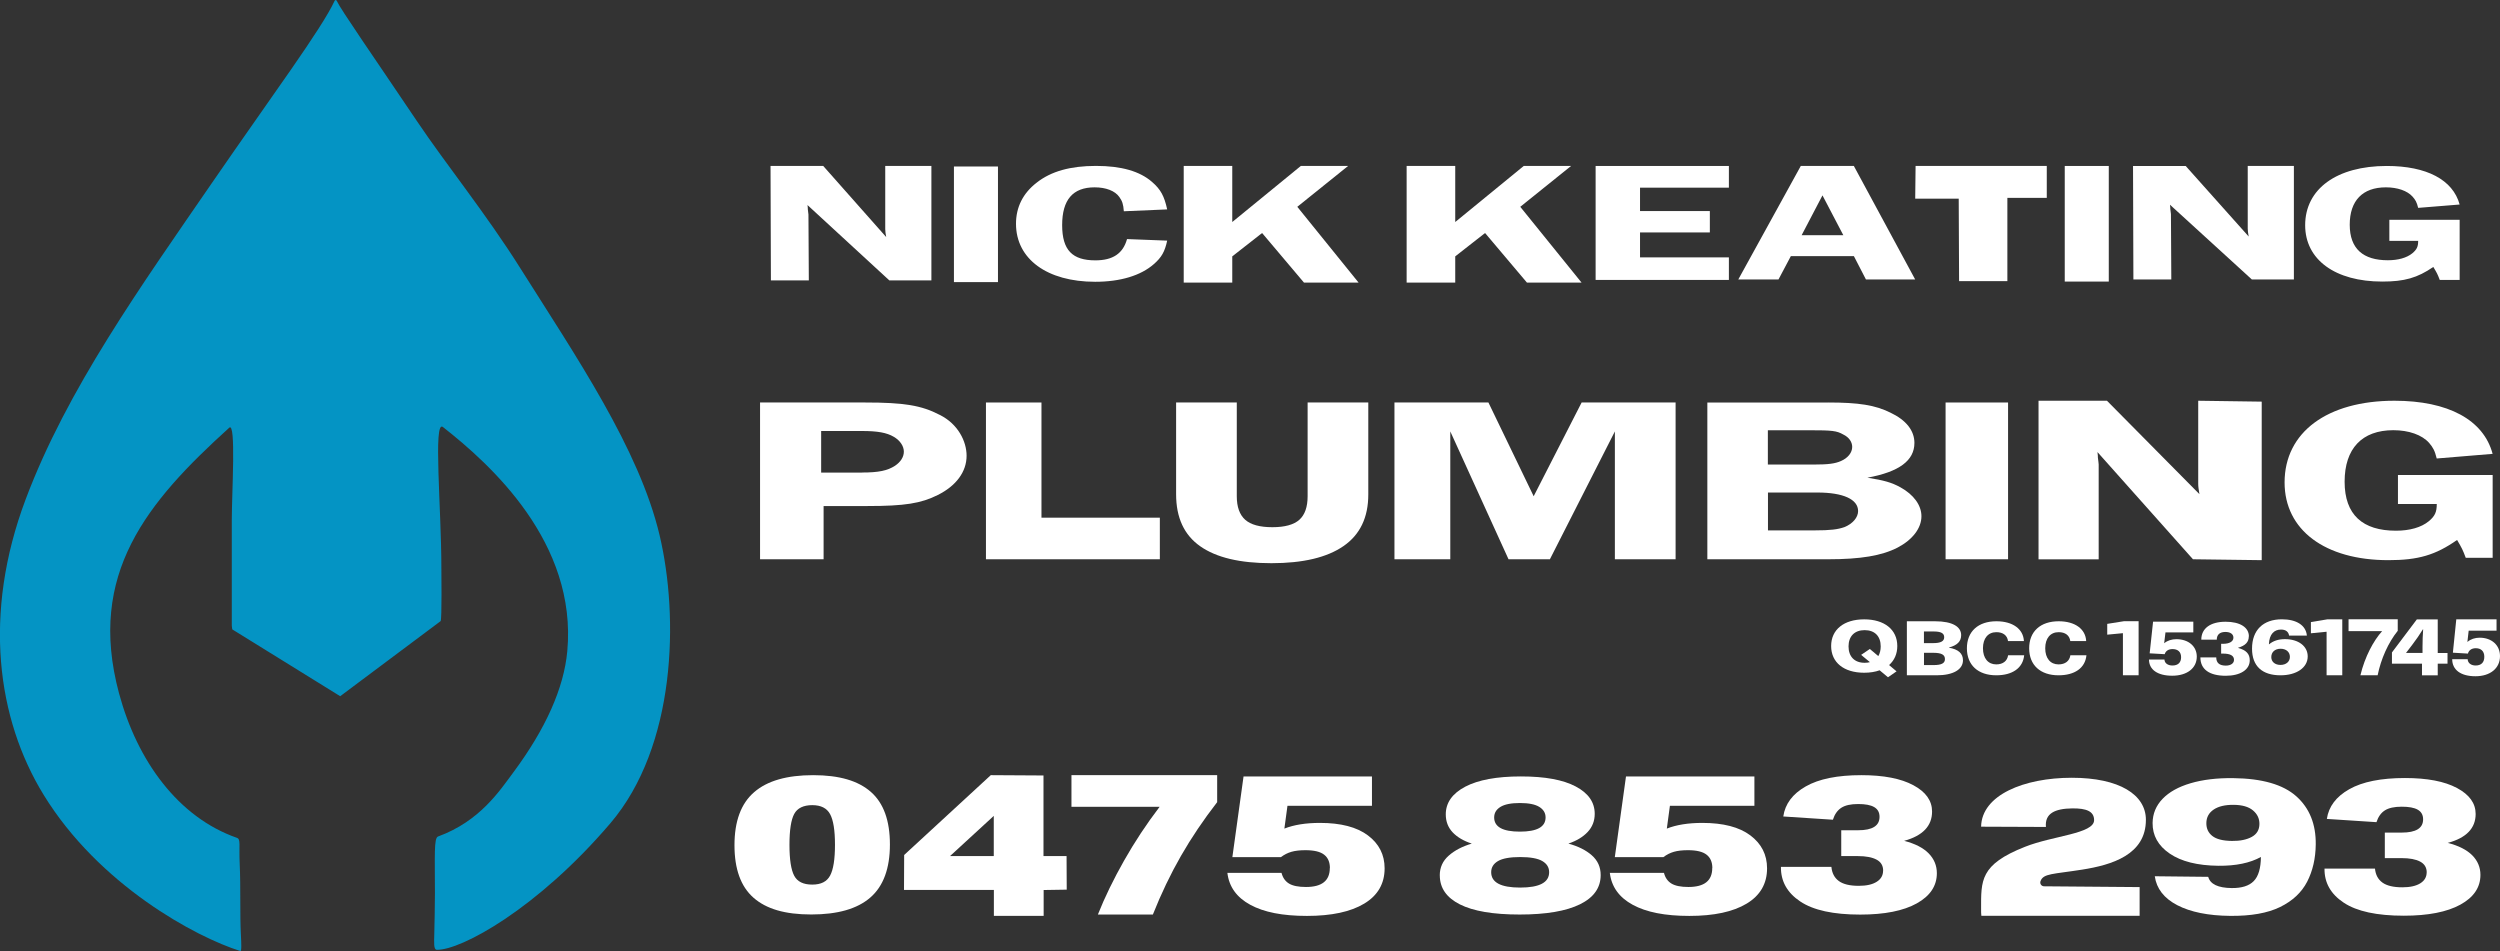
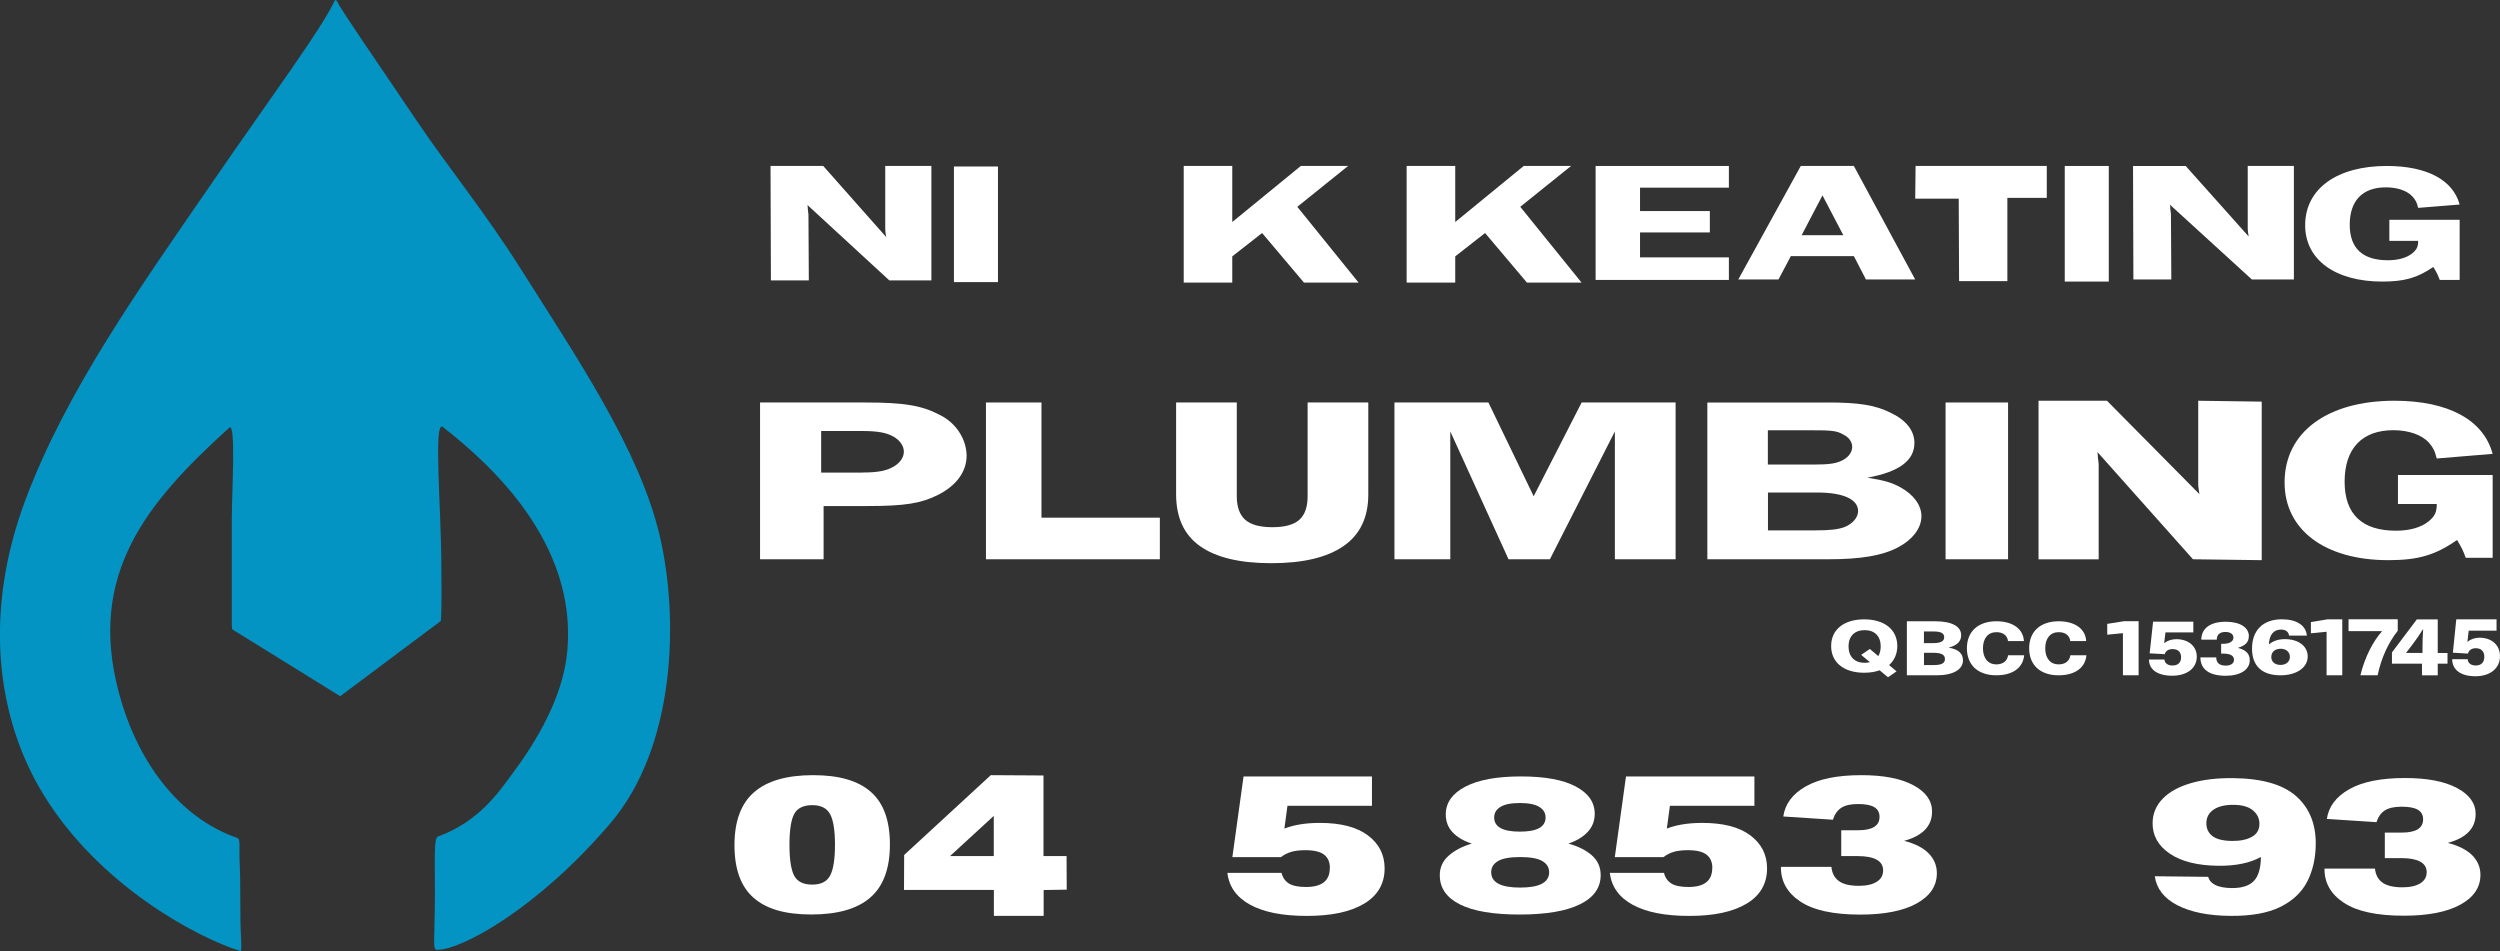
<svg xmlns="http://www.w3.org/2000/svg" id="Layer_2" data-name="Layer 2" viewBox="0 0 470.13 178.84">
  <rect x="0" y="0" width="470.13" height="178.84" fill="#333333" stroke="none" />
  <defs>
    <style>
      .cls-1 {
        fill: #0494c4;
      }

      .cls-2 {
        fill: #fff;
      }
    </style>
  </defs>
  <g id="Layer_2-2" data-name="Layer 2">
    <g id="White_Text" data-name="White Text">
      <g>
-         <path class="cls-2" d="M211.34,39.74c-.1-1.36-.3-1.93-.85-2.7-.8-1.14-2.5-1.81-4.65-1.81-4.1,0-6.1,2.35-6.1,7.1s1.95,6.63,6.25,6.63c3.3,0,5.2-1.3,5.95-4l7.55.29c-.45,2.09-1.05,3.14-2.5,4.41-2.45,2.16-6.3,3.33-11.04,3.33-9.04,0-14.89-4.28-14.89-10.91,0-3.11,1.3-5.74,3.9-7.74,2.7-2.13,6.35-3.14,11.14-3.14s8.25,1.01,10.54,3.01c1.65,1.43,2.3,2.66,2.85,5.17l-8.15.35Z" />
        <path class="cls-2" d="M308.41,35.29v4.4h13.13v4.02h-13.13v4.69h16.71v4.24h-25.06v-21.43h25.06v4.08h-16.71Z" />
        <path class="cls-2" d="M360.16,52.55h-9.27l-2.26-4.38h-11.86l-2.32,4.38h-7.56l11.75-21.34h9.98l11.53,21.34ZM346.64,44.23l-3.92-7.49-3.92,7.49h7.83Z" />
        <path class="cls-2" d="M384.9,37.21h-7.41v15.66h-9.08l-.07-15.51h-8.18l.07-6.15h24.67v6Z" />
        <path class="cls-2" d="M396.56,52.95h-8.28v-21.74h8.28v21.74Z" />
        <path class="cls-2" d="M187.67,53.05h-8.28v-21.74h8.28v21.74Z" />
        <path class="cls-2" d="M431.36,52.55h-7.9l-15.39-14.05c.06.37.06.67.06.78.06.51.12.84.12.98l.07,12.3h-7.13l-.07-21.34h9.91l11.84,13.26c-.12-.71-.18-1.05-.18-1.49v-11.78h8.68v21.34Z" />
        <path class="cls-2" d="M175.14,52.73h-7.9l-15.39-14.17c.06.37.06.68.06.78.06.51.12.85.12.99l.07,12.4h-7.13l-.07-21.52h9.91l11.84,13.37c-.12-.71-.18-1.05-.18-1.5v-11.87h8.68v21.52Z" />
        <path class="cls-2" d="M462.54,52.64h-3.74c-.42-1.11-.53-1.3-1.21-2.44-3.01,2.06-5.43,2.75-9.6,2.75-8.86,0-14.5-4.11-14.5-10.6,0-6.84,5.96-11.14,15.34-11.14,7.49,0,12.44,2.59,13.71,7.25l-7.8.63c-.26-1.08-.53-1.52-1.06-2.12-1-1.11-2.85-1.74-5.01-1.74-4.38,0-6.8,2.5-6.8,7.03s2.53,6.68,7.17,6.68c1.9,0,3.53-.44,4.59-1.3.84-.7,1.11-1.23,1.11-2.34h-5.42v-3.96h13.22v11.3Z" />
        <polygon class="cls-2" points="231.73 41.75 244.62 31.21 253.51 31.21 243.96 38.89 255.49 53.15 245.22 53.15 237.34 43.82 231.73 48.21 231.73 53.15 222.6 53.15 222.6 31.21 231.73 31.21 231.73 41.75" />
        <polygon class="cls-2" points="273.66 41.75 286.54 31.21 295.44 31.21 285.89 38.89 297.42 53.15 287.15 53.15 279.27 43.82 273.66 48.21 273.66 53.15 264.52 53.15 264.52 31.21 273.66 31.21 273.66 41.75" />
      </g>
      <g>
        <path class="cls-2" d="M154.87,105.17h-11.94v-29.48h19.76c7.29,0,10.59.53,14.05,2.34,3.38,1.68,5.03,4.93,5.03,7.67,0,3.01-1.95,5.66-5.41,7.38-3.16,1.59-6.24,2.08-13.22,2.08h-8.26v10.01ZM162.08,88.86c3.16,0,4.81-.35,6.24-1.28,1.05-.71,1.65-1.64,1.65-2.65s-.68-2.08-1.88-2.78c-1.35-.8-3.08-1.1-6.01-1.1h-7.66v7.82h7.66Z" />
        <path class="cls-2" d="M218.11,97.36v7.81h-32.7v-29.48h10.44v21.66h22.26Z" />
        <path class="cls-2" d="M272.73,81.13v24.04h-10.5v-29.48h17.67l8.51,17.63,9.02-17.63h17.67v29.48h-11.42v-24.04l-12.22,24.04h-7.78l-10.95-24.04Z" />
        <path class="cls-2" d="M343.79,75.69c5.77,0,8.84.49,11.69,1.9,2.99,1.41,4.53,3.4,4.53,5.7,0,3.31-2.85,5.44-8.84,6.54,3.07.49,4.53.88,6.21,1.81,2.48,1.37,3.95,3.36,3.95,5.44,0,2.25-1.68,4.42-4.46,5.88-2.99,1.55-7.01,2.21-13.08,2.21h-22.72v-29.48h22.72ZM332.46,87.36h8.62c2.78,0,4.02-.18,5.11-.66,1.32-.57,2.12-1.59,2.12-2.65,0-.93-.58-1.81-1.68-2.34-1.24-.71-2.12-.8-6.36-.8h-7.82v6.45ZM332.46,99.74h8.77c2.99,0,4.38-.18,5.63-.62,1.53-.62,2.56-1.81,2.56-3.01,0-2.21-2.78-3.49-7.67-3.49h-9.28v7.12Z" />
        <path class="cls-2" d="M377.62,105.17h-11.75v-29.48h11.75v29.48Z" />
        <path class="cls-2" d="M425.32,105.34l-12.93-.17-17.96-20.16c.08.49.08.89.08,1.03.08.67.15,1.12.15,1.3v17.84h-11.31v-29.82h12.87l17.39,17.57c-.15-.94-.23-1.39-.23-1.97v-15.6l11.94.17v29.82Z" />
        <path class="cls-2" d="M468.73,104.9h-5.04c-.57-1.53-.71-1.79-1.63-3.36-4.05,2.84-7.31,3.8-12.92,3.8-11.93,0-19.52-5.67-19.52-14.62,0-9.43,8.02-15.36,20.66-15.36,10.08,0,16.76,3.58,18.46,9.99l-10.51.87c-.36-1.48-.71-2.09-1.42-2.92-1.35-1.53-3.83-2.4-6.74-2.4-5.89,0-9.16,3.45-9.16,9.69s3.41,9.21,9.66,9.21c2.56,0,4.76-.61,6.18-1.79,1.14-.96,1.49-1.7,1.49-3.23h-7.3v-5.46h17.81v15.58Z" />
        <path class="cls-2" d="M221.17,92.95v-17.26h11.41v17.63c0,2.01.53,3.48,1.58,4.42,1.06.94,2.76,1.4,5.11,1.4s4.04-.47,5.08-1.4c1.04-.94,1.55-2.41,1.55-4.42v-17.63h11.41v17.3c0,4.32-1.55,7.55-4.66,9.7-3.11,2.15-7.63,3.22-13.56,3.22s-10.36-1.06-13.38-3.18c-3.03-2.12-4.54-5.38-4.54-9.78Z" />
      </g>
      <g>
        <path class="cls-2" d="M138.12,158.94c0-4.51,1.23-7.84,3.7-9.97,2.46-2.14,6.16-3.2,11.09-3.2s8.47,1.05,10.86,3.15c2.39,2.1,3.58,5.39,3.58,9.88s-1.22,7.84-3.67,9.97c-2.45,2.14-6.15,3.2-11.12,3.2s-8.47-1.05-10.86-3.15c-2.39-2.1-3.58-5.39-3.58-9.88ZM148.46,158.87c0,2.76.3,4.7.89,5.81.59,1.12,1.72,1.67,3.39,1.67s2.75-.56,3.36-1.69c.61-1.13.92-3.06.92-5.8s-.31-4.63-.92-5.76c-.61-1.13-1.73-1.69-3.36-1.69s-2.8.55-3.39,1.66c-.59,1.1-.89,3.04-.89,5.8Z" />
        <path class="cls-2" d="M186.91,167.36h-16.91l.03-6.58,16.29-15.01,9.91.06v15.16h4.34l.03,6.31-4.34.07v4.86h-9.36v-4.86ZM186.88,153.43l-8.23,7.56h8.23v-7.56Z" />
-         <path class="cls-2" d="M201.47,145.77h27.42v5.08c-2.59,3.34-4.86,6.71-6.81,10.11-1.95,3.4-3.71,7.07-5.28,11.02h-10.34c1.31-3.29,2.96-6.67,4.93-10.15,1.97-3.48,4.19-6.85,6.68-10.11h-16.58v-5.95Z" />
        <path class="cls-2" d="M250.09,163.24c0-1.11-.36-1.95-1.08-2.51-.72-.57-1.89-.85-3.52-.85-1.05,0-1.92.1-2.62.3-.7.2-1.36.53-1.98,1h-9.14l2.1-15.16h24.15v5.51h-15.89l-.58,4.29c1.78-.71,4.02-1.07,6.69-1.07,3.92,0,6.93.78,9.02,2.35,2.09,1.57,3.14,3.63,3.14,6.19,0,2.88-1.28,5.1-3.84,6.64-2.56,1.54-6.15,2.31-10.77,2.31s-8.09-.7-10.65-2.09c-2.56-1.39-4-3.39-4.31-6.01h10.18c.23.91.7,1.58,1.4,2.01.7.43,1.76.65,3.2.65,2.99,0,4.48-1.18,4.48-3.55Z" />
        <path class="cls-2" d="M322.01,163.24c0-1.11-.36-1.95-1.08-2.51-.72-.57-1.89-.85-3.52-.85-1.05,0-1.92.1-2.62.3-.7.2-1.36.53-1.98,1h-9.14l2.1-15.16h24.15v5.51h-15.89l-.58,4.29c1.78-.71,4.02-1.07,6.69-1.07,3.92,0,6.93.78,9.02,2.35,2.09,1.57,3.14,3.63,3.14,6.19,0,2.88-1.28,5.1-3.84,6.64-2.56,1.54-6.15,2.31-10.77,2.31s-8.09-.7-10.65-2.09c-2.56-1.39-4-3.39-4.31-6.01h10.18c.23.91.7,1.58,1.4,2.01.7.43,1.76.65,3.2.65,2.99,0,4.48-1.18,4.48-3.55Z" />
        <path class="cls-2" d="M270.75,164.63c0-1.5.56-2.74,1.69-3.73,1.12-.99,2.57-1.74,4.33-2.26-1.54-.5-2.74-1.21-3.6-2.12-.86-.92-1.29-2.04-1.29-3.37,0-2.19,1.22-3.92,3.66-5.21,2.44-1.28,5.92-1.93,10.46-1.93s7.94.63,10.32,1.89c2.38,1.26,3.57,2.97,3.57,5.14,0,1.33-.44,2.47-1.32,3.41-.88.94-2.09,1.67-3.63,2.19,1.84.5,3.31,1.24,4.41,2.21,1.11.98,1.66,2.21,1.66,3.71,0,2.38-1.29,4.21-3.88,5.49-2.59,1.28-6.37,1.93-11.36,1.93s-8.73-.64-11.24-1.91-3.77-3.08-3.77-5.44ZM280.42,164.02c0,1.93,1.82,2.89,5.45,2.89s5.45-.96,5.45-2.89c0-.9-.43-1.6-1.29-2.1-.86-.5-2.25-.75-4.16-.75s-3.3.25-4.16.75c-.86.5-1.29,1.2-1.29,2.1ZM280.98,153.72c0,1.78,1.61,2.67,4.84,2.67s4.83-.89,4.83-2.67c0-.83-.39-1.49-1.18-1.98-.79-.49-2.01-.73-3.65-.73s-2.87.24-3.66.73c-.79.49-1.18,1.15-1.18,1.98Z" />
        <path class="cls-2" d="M354.13,163.73c0-.94-.41-1.63-1.23-2.07-.82-.44-1.99-.67-3.52-.67h-3.13v-4.86h3.18c2.68,0,4.02-.84,4.02-2.52s-1.34-2.41-4.02-2.41c-1.38,0-2.43.23-3.16.7s-1.26,1.22-1.59,2.25l-9.33-.61c.34-2.35,1.74-4.24,4.22-5.65,2.48-1.42,5.97-2.12,10.47-2.12,4.17,0,7.43.63,9.77,1.89,2.35,1.26,3.52,2.91,3.52,4.95,0,2.71-1.75,4.55-5.25,5.51,2.05.53,3.58,1.31,4.61,2.36,1.02,1.04,1.54,2.29,1.54,3.73,0,2.38-1.26,4.27-3.77,5.67s-6.06,2.11-10.64,2.11c-5.06,0-8.82-.82-11.28-2.47-2.46-1.64-3.67-3.81-3.63-6.5h9.49c.11,1.18.58,2.06,1.4,2.66.82.6,2.07.9,3.74.9,1.45,0,2.58-.25,3.38-.76.8-.5,1.2-1.2,1.2-2.09Z" />
        <path class="cls-2" d="M456.35,164.08c0-.93-.41-1.61-1.23-2.05-.82-.44-1.99-.66-3.52-.66h-3.13v-4.8h3.18c2.68,0,4.02-.83,4.02-2.49s-1.34-2.38-4.02-2.38c-1.38,0-2.43.23-3.16.69s-1.26,1.2-1.59,2.22l-9.33-.61c.34-2.32,1.74-4.19,4.22-5.59,2.48-1.4,5.97-2.1,10.47-2.1,4.17,0,7.43.62,9.77,1.87,2.35,1.25,3.52,2.88,3.52,4.89,0,2.68-1.75,4.5-5.25,5.44,2.05.52,3.58,1.3,4.61,2.33,1.02,1.03,1.54,2.26,1.54,3.68,0,2.35-1.26,4.22-3.77,5.6s-6.06,2.08-10.64,2.08c-5.06,0-8.82-.81-11.28-2.44-2.46-1.62-3.67-3.77-3.63-6.42h9.49c.11,1.16.58,2.04,1.4,2.63.82.59,2.07.89,3.74.89,1.45,0,2.58-.25,3.38-.75.8-.5,1.2-1.19,1.2-2.06Z" />
        <path class="cls-2" d="M425.18,161.15c-2.06,1.14-4.73,1.69-8,1.66-3.94-.04-6.99-.81-9.16-2.29-2.17-1.48-3.24-3.4-3.22-5.75.02-1.76.65-3.27,1.88-4.55,1.23-1.28,2.99-2.26,5.26-2.93,2.27-.67,4.95-1,8.02-.96,5.44.06,9.39,1.2,11.87,3.42,2.48,2.22,3.7,5.24,3.65,9.06-.03,2.63-.57,4.96-1.61,6.99-1.05,2.03-2.75,3.62-5.1,4.77-2.36,1.15-5.49,1.7-9.39,1.66-4.14-.04-7.45-.72-9.94-2.01-2.49-1.3-3.9-3.11-4.23-5.44l10.05.11c.38,1.38,1.85,2.08,4.41,2.11,1.89.02,3.27-.41,4.15-1.31.88-.89,1.33-2.41,1.35-4.54ZM423.68,152.4c-.82-.69-2.04-1.04-3.65-1.05s-2.82.28-3.73.88c-.91.61-1.38,1.46-1.39,2.55-.01,1.02.36,1.83,1.13,2.43.76.6,1.99.91,3.68.93,1.54.02,2.78-.24,3.73-.76s1.43-1.33,1.44-2.42c.01-1.02-.39-1.87-1.21-2.56Z" />
-         <path class="cls-2" d="M403.54,154.15c.02,6.62-6.47,8.51-11.95,9.38-5.55.88-7.34.7-7.87,2.18-.17.47.18.96.67.96l17.97.15v5.4h-29.76c-.05-.35-.05-.79-.05-1.22,0-5.4-.26-8.4,8.26-11.76,5.26-2.09,12.99-2.45,12.99-5.01,0-1.66-1.45-2.24-4.1-2.21-3.28.04-5.19.95-4.96,3.49l-12.19-.05c.11-5.96,8.09-9.2,17.05-9.2s13.93,3.19,13.94,7.89Z" />
      </g>
      <g>
        <path class="cls-2" d="M355.24,125.06l1.41,1.19-1.61,1.11-1.57-1.31c-.83.3-1.81.46-2.91.46-3.81,0-6.21-1.93-6.21-5.02s2.4-5.02,6.21-5.02,6.23,1.93,6.23,5.02c0,1.48-.56,2.71-1.55,3.58ZM351.63,124.51l-1.64-1.36,1.64-1.11,1.59,1.34c.29-.49.45-1.11.45-1.82,0-1.92-1.12-3.06-3.02-3.06s-3.03,1.15-3.03,3.06,1.12,3.08,3.03,3.08c.36,0,.69-.04.98-.12Z" />
        <path class="cls-2" d="M363.87,116.83c3.37,0,4.93,1.06,4.93,2.61,0,1.18-.74,1.91-2.3,2.33v.03c1.77.3,2.64,1.08,2.64,2.37,0,1.73-1.83,2.82-4.94,2.82h-5.61v-10.16h5.29ZM361.81,120.94h1.71c1.46,0,2.09-.36,2.09-1.11s-.61-1.08-1.98-1.08h-1.83v2.2ZM361.81,125.07h1.79c1.54,0,2.15-.36,2.15-1.13,0-.81-.63-1.18-2.21-1.18h-1.73v2.31Z" />
        <path class="cls-2" d="M380.59,120.55h-2.98c-.13-1.05-.93-1.67-2.18-1.67-1.57,0-2.53,1.15-2.53,3.03s.97,3.03,2.5,3.03c1.25,0,2.07-.63,2.23-1.72h3.02c-.23,2.42-2.23,3.77-5.25,3.77-3.42,0-5.52-1.92-5.52-5.08s2.12-5.08,5.55-5.08c3.07,0,5.05,1.45,5.17,3.71Z" />
        <path class="cls-2" d="M392.3,120.55h-2.98c-.13-1.05-.93-1.67-2.18-1.67-1.57,0-2.53,1.15-2.53,3.03s.97,3.03,2.5,3.03c1.25,0,2.07-.63,2.23-1.72h3.02c-.23,2.42-2.23,3.77-5.25,3.77-3.42,0-5.52-1.92-5.52-5.08s2.12-5.08,5.55-5.08c3.07,0,5.05,1.45,5.17,3.71Z" />
        <path class="cls-2" d="M407.22,118.94l-.24,2h.03c.59-.49,1.39-.74,2.27-.74,2.27,0,3.83,1.34,3.83,3.28,0,2.19-1.85,3.59-4.62,3.59s-4.37-1.15-4.37-3.05h2.91c.02.72.68,1.13,1.49,1.13,1.05,0,1.64-.54,1.64-1.56s-.64-1.53-1.61-1.53c-.81,0-1.32.4-1.47.96l-2.83-.16.64-5.95h7.57v2.02h-5.25Z" />
        <path class="cls-2" d="M464.24,118.59l-.24,2.11h.03c.59-.51,1.39-.78,2.27-.78,2.27,0,3.83,1.41,3.83,3.46,0,2.31-1.85,3.79-4.62,3.79s-4.37-1.21-4.37-3.21h2.91c.02.76.68,1.19,1.49,1.19,1.05,0,1.64-.57,1.64-1.64s-.64-1.61-1.61-1.61c-.81,0-1.32.42-1.47,1.01l-2.83-.17.64-6.27h7.57v2.13h-5.25Z" />
        <path class="cls-2" d="M422.89,119.67c0,1.06-.62,1.73-2.01,2.14v.03c1.52.42,2.19,1.12,2.19,2.33,0,1.78-1.79,2.91-4.51,2.91-3.08,0-4.77-1.21-4.77-3.45h2.98c0,1.02.6,1.54,1.79,1.54.93,0,1.55-.42,1.55-1.08,0-.78-.67-1.18-2.08-1.18h-.34v-1.84h.38c1.21,0,1.93-.46,1.93-1.15s-.59-1.08-1.51-1.08c-1.03,0-1.62.49-1.62,1.45h-2.91c0-2.11,1.69-3.37,4.58-3.37,2.7,0,4.37,1.06,4.37,2.75Z" />
        <path class="cls-2" d="M433.82,119.52h-3.35c-.12-.73-.64-1.13-1.52-1.13-1.25,0-2.2.81-2.28,2.77h.04c.76-.64,1.75-.97,2.98-.97,2.55,0,4.28,1.33,4.28,3.25,0,2.1-2.08,3.55-5.12,3.55-3.39,0-5.35-1.68-5.35-5.01,0-3.5,2.1-5.52,5.62-5.52,2.74,0,4.52,1.13,4.69,3.06ZM427.12,123.56c0,.88.68,1.48,1.73,1.48s1.77-.61,1.77-1.51-.68-1.53-1.75-1.53-1.75.63-1.75,1.57Z" />
        <path class="cls-2" d="M450.89,118.64c-1.76,2.19-3.14,5.23-3.77,8.35h-3.24c.83-3.48,2.48-6.54,4.09-8.31h-6.32v-2.22h9.25v2.17Z" />
        <path class="cls-2" d="M458.42,124.81v2.19h-2.96v-2.19h-5.65v-2.12l4.68-6.21h3.93v6.32h1.84v2.01h-1.84ZM455.56,122.79v-1.17c0-1.09.04-2.19.12-3.28h-.04c-.63,1.02-1.32,2-2.06,2.98l-1.13,1.47h3.11Z" />
        <path class="cls-2" d="M402.17,116.83v10.15h-2.95v-7.91l-2.95.28v-2.03l3.14-.5h2.77Z" />
        <path class="cls-2" d="M440.47,116.47v10.52h-2.95v-8.19l-2.95.29v-2.11l3.14-.52h2.77Z" />
      </g>
    </g>
  </g>
  <g id="Layer_4" data-name="Layer 4">
    <path class="cls-1" d="M63.97,130.92l-20.3-12.57-.08-.69c0-2.27,0-12.55,0-19.99,0-4.85.83-18.43-.48-17.24-15.43,13.98-26.77,27.47-20.73,49.94,3.43,12.74,11.14,23.32,22.16,27.18.78.27.36,1.32.54,5.03.2,4.19.02,9.49.22,13.2.09,1.76.15,3.14-.11,3.06-8.33-2.61-26.56-12.38-36.99-29.38-8.76-14.28-11.47-34.01-3.38-55.55,7.78-20.7,21.61-39.98,35.3-59.89C51.1,18.07,60.56,5.32,62.93.14c.06-.14.28-.23.4.03.8,1.71,6.7,10.17,15.14,22.7,5.46,8.11,12.94,17.34,19.38,27.57,10.43,16.54,22.33,33.95,26.18,50.18,3.68,15.49,3.1,39.73-9.26,54.21-13.74,16.11-28.13,23.89-32.63,23.78-.63-.02-.5-1.4-.47-3.03.04-2.1.12-4.82.12-7.58,0-7.12-.21-10.4.58-10.69,7.87-2.88,11.57-8.57,14.18-12.08,6.07-8.18,9.49-15.83,10.13-22.77,1.88-20.44-14.45-35.15-23.39-42.16-1.85-1.45-.29,15.39-.29,26.43,0,.37.12,9.8-.14,10.07l-18.88,14.12Z" />
  </g>
</svg>